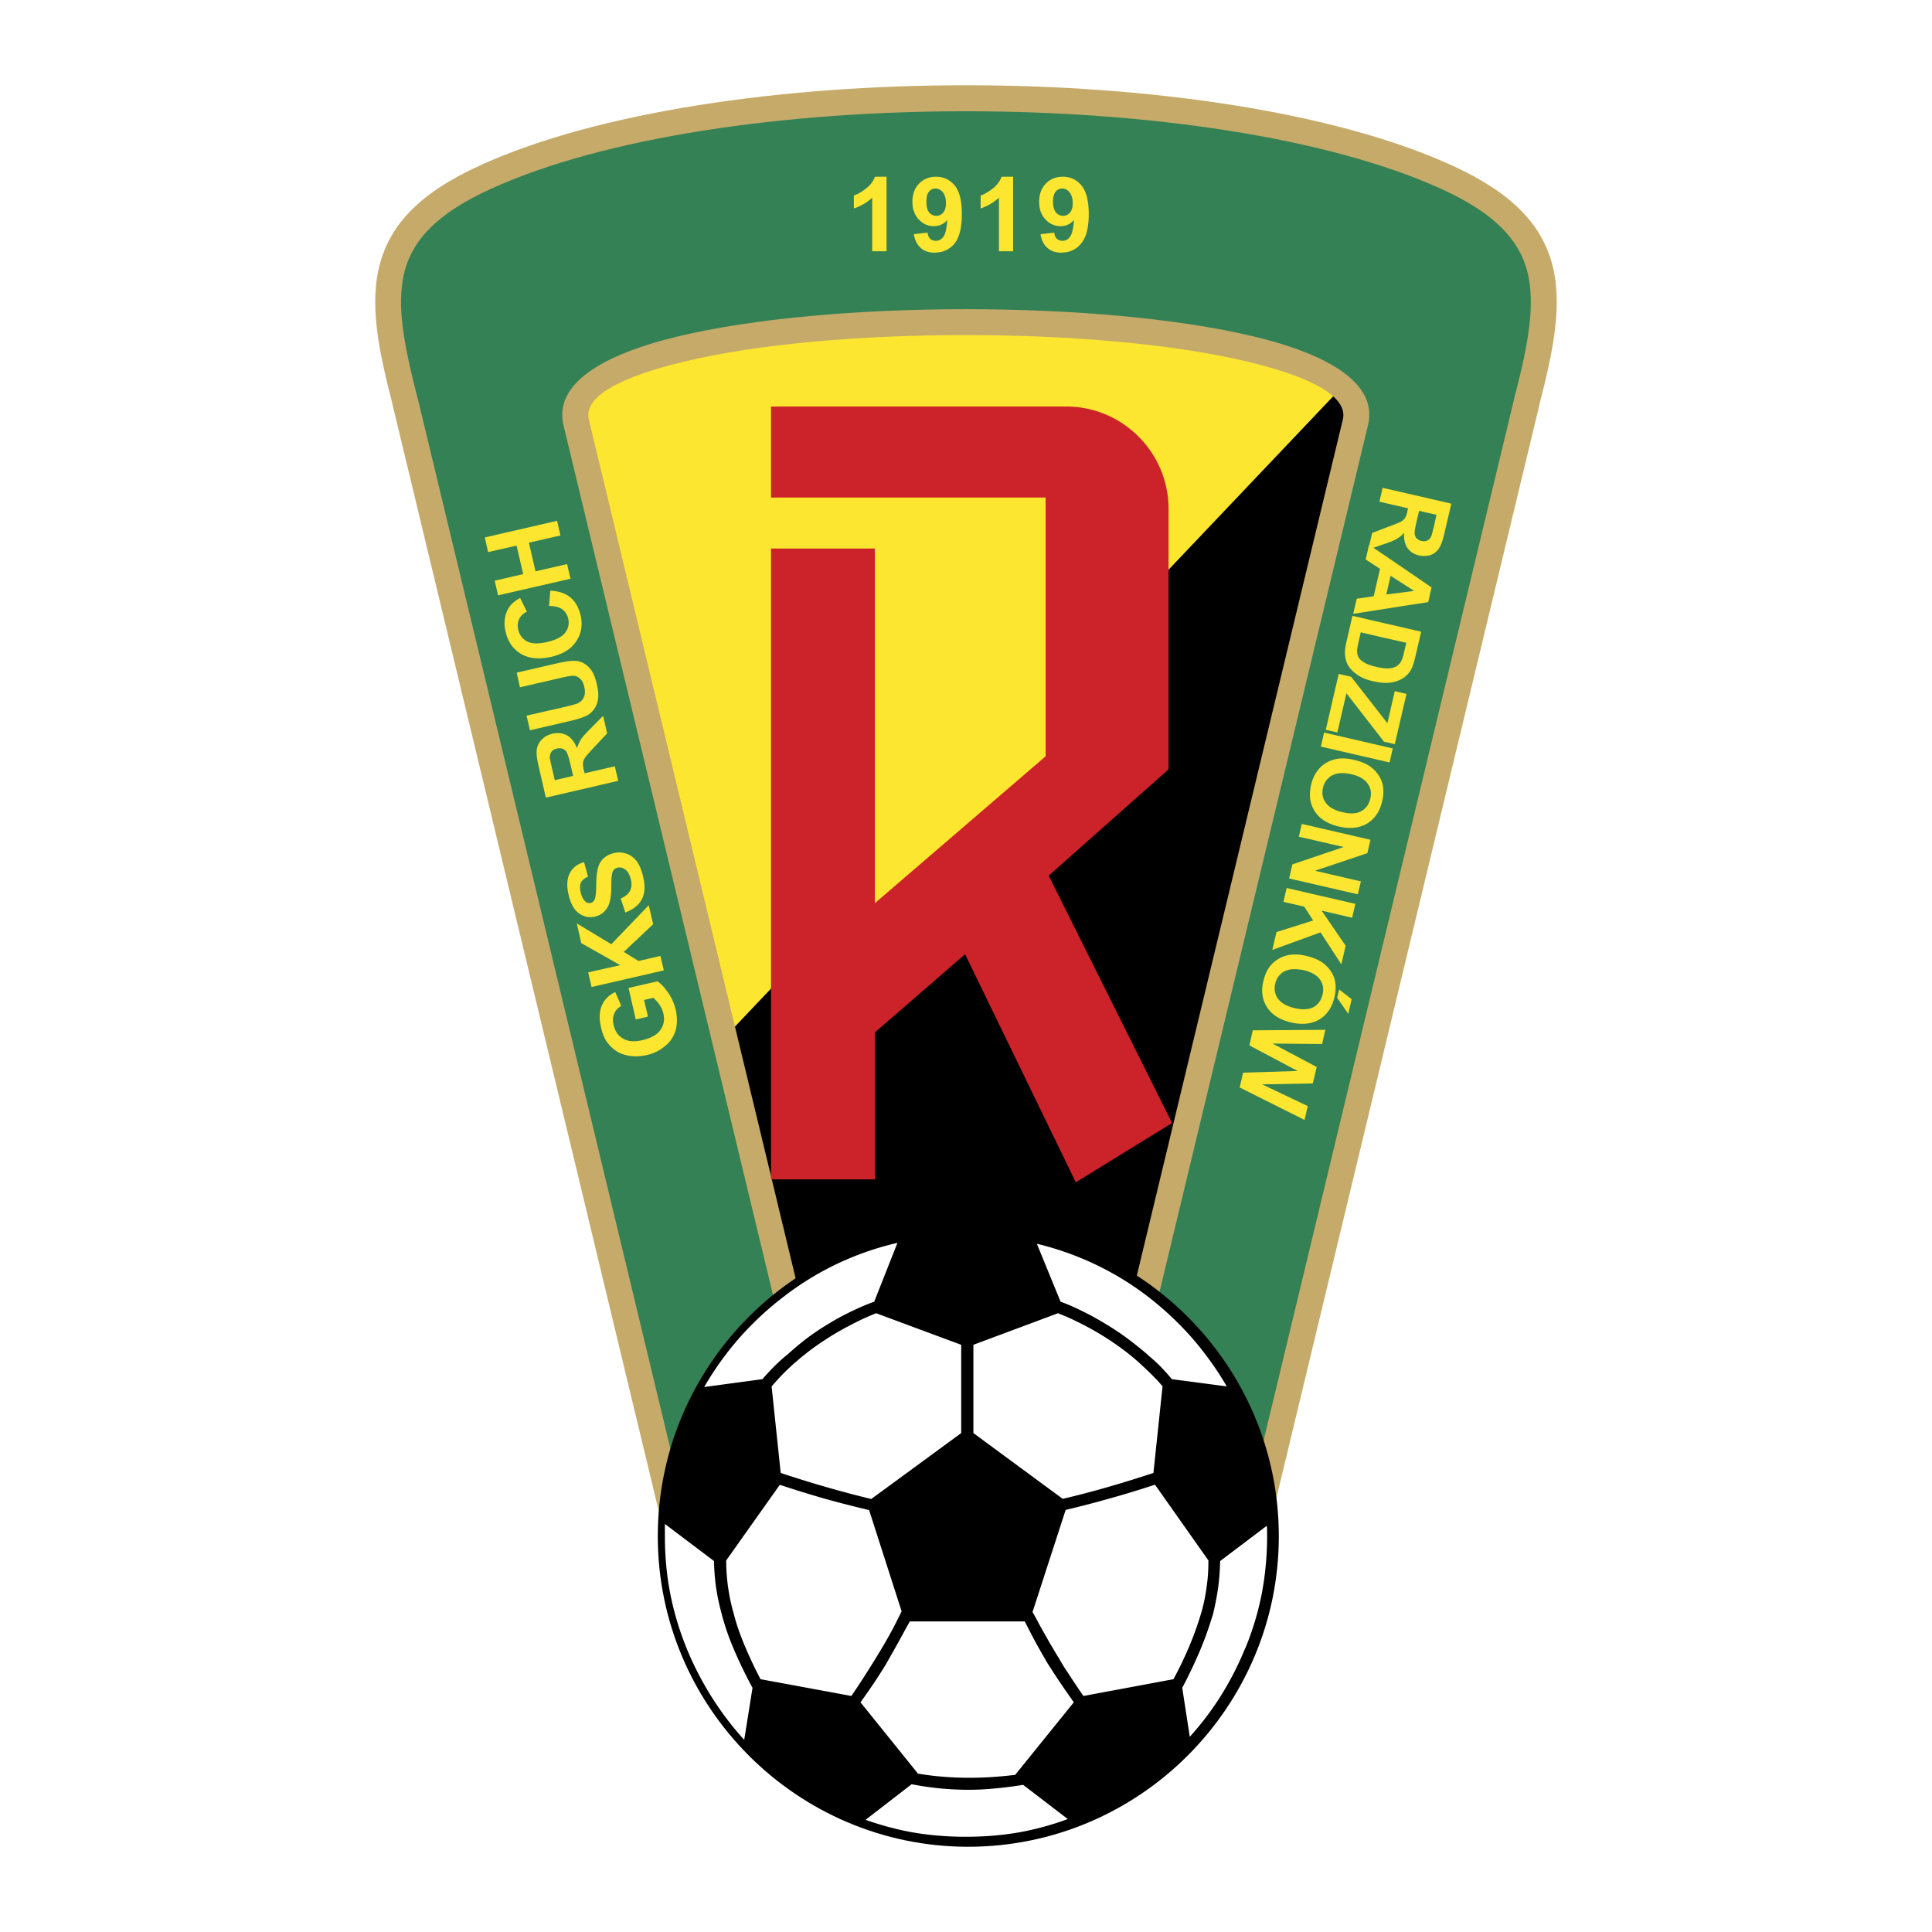
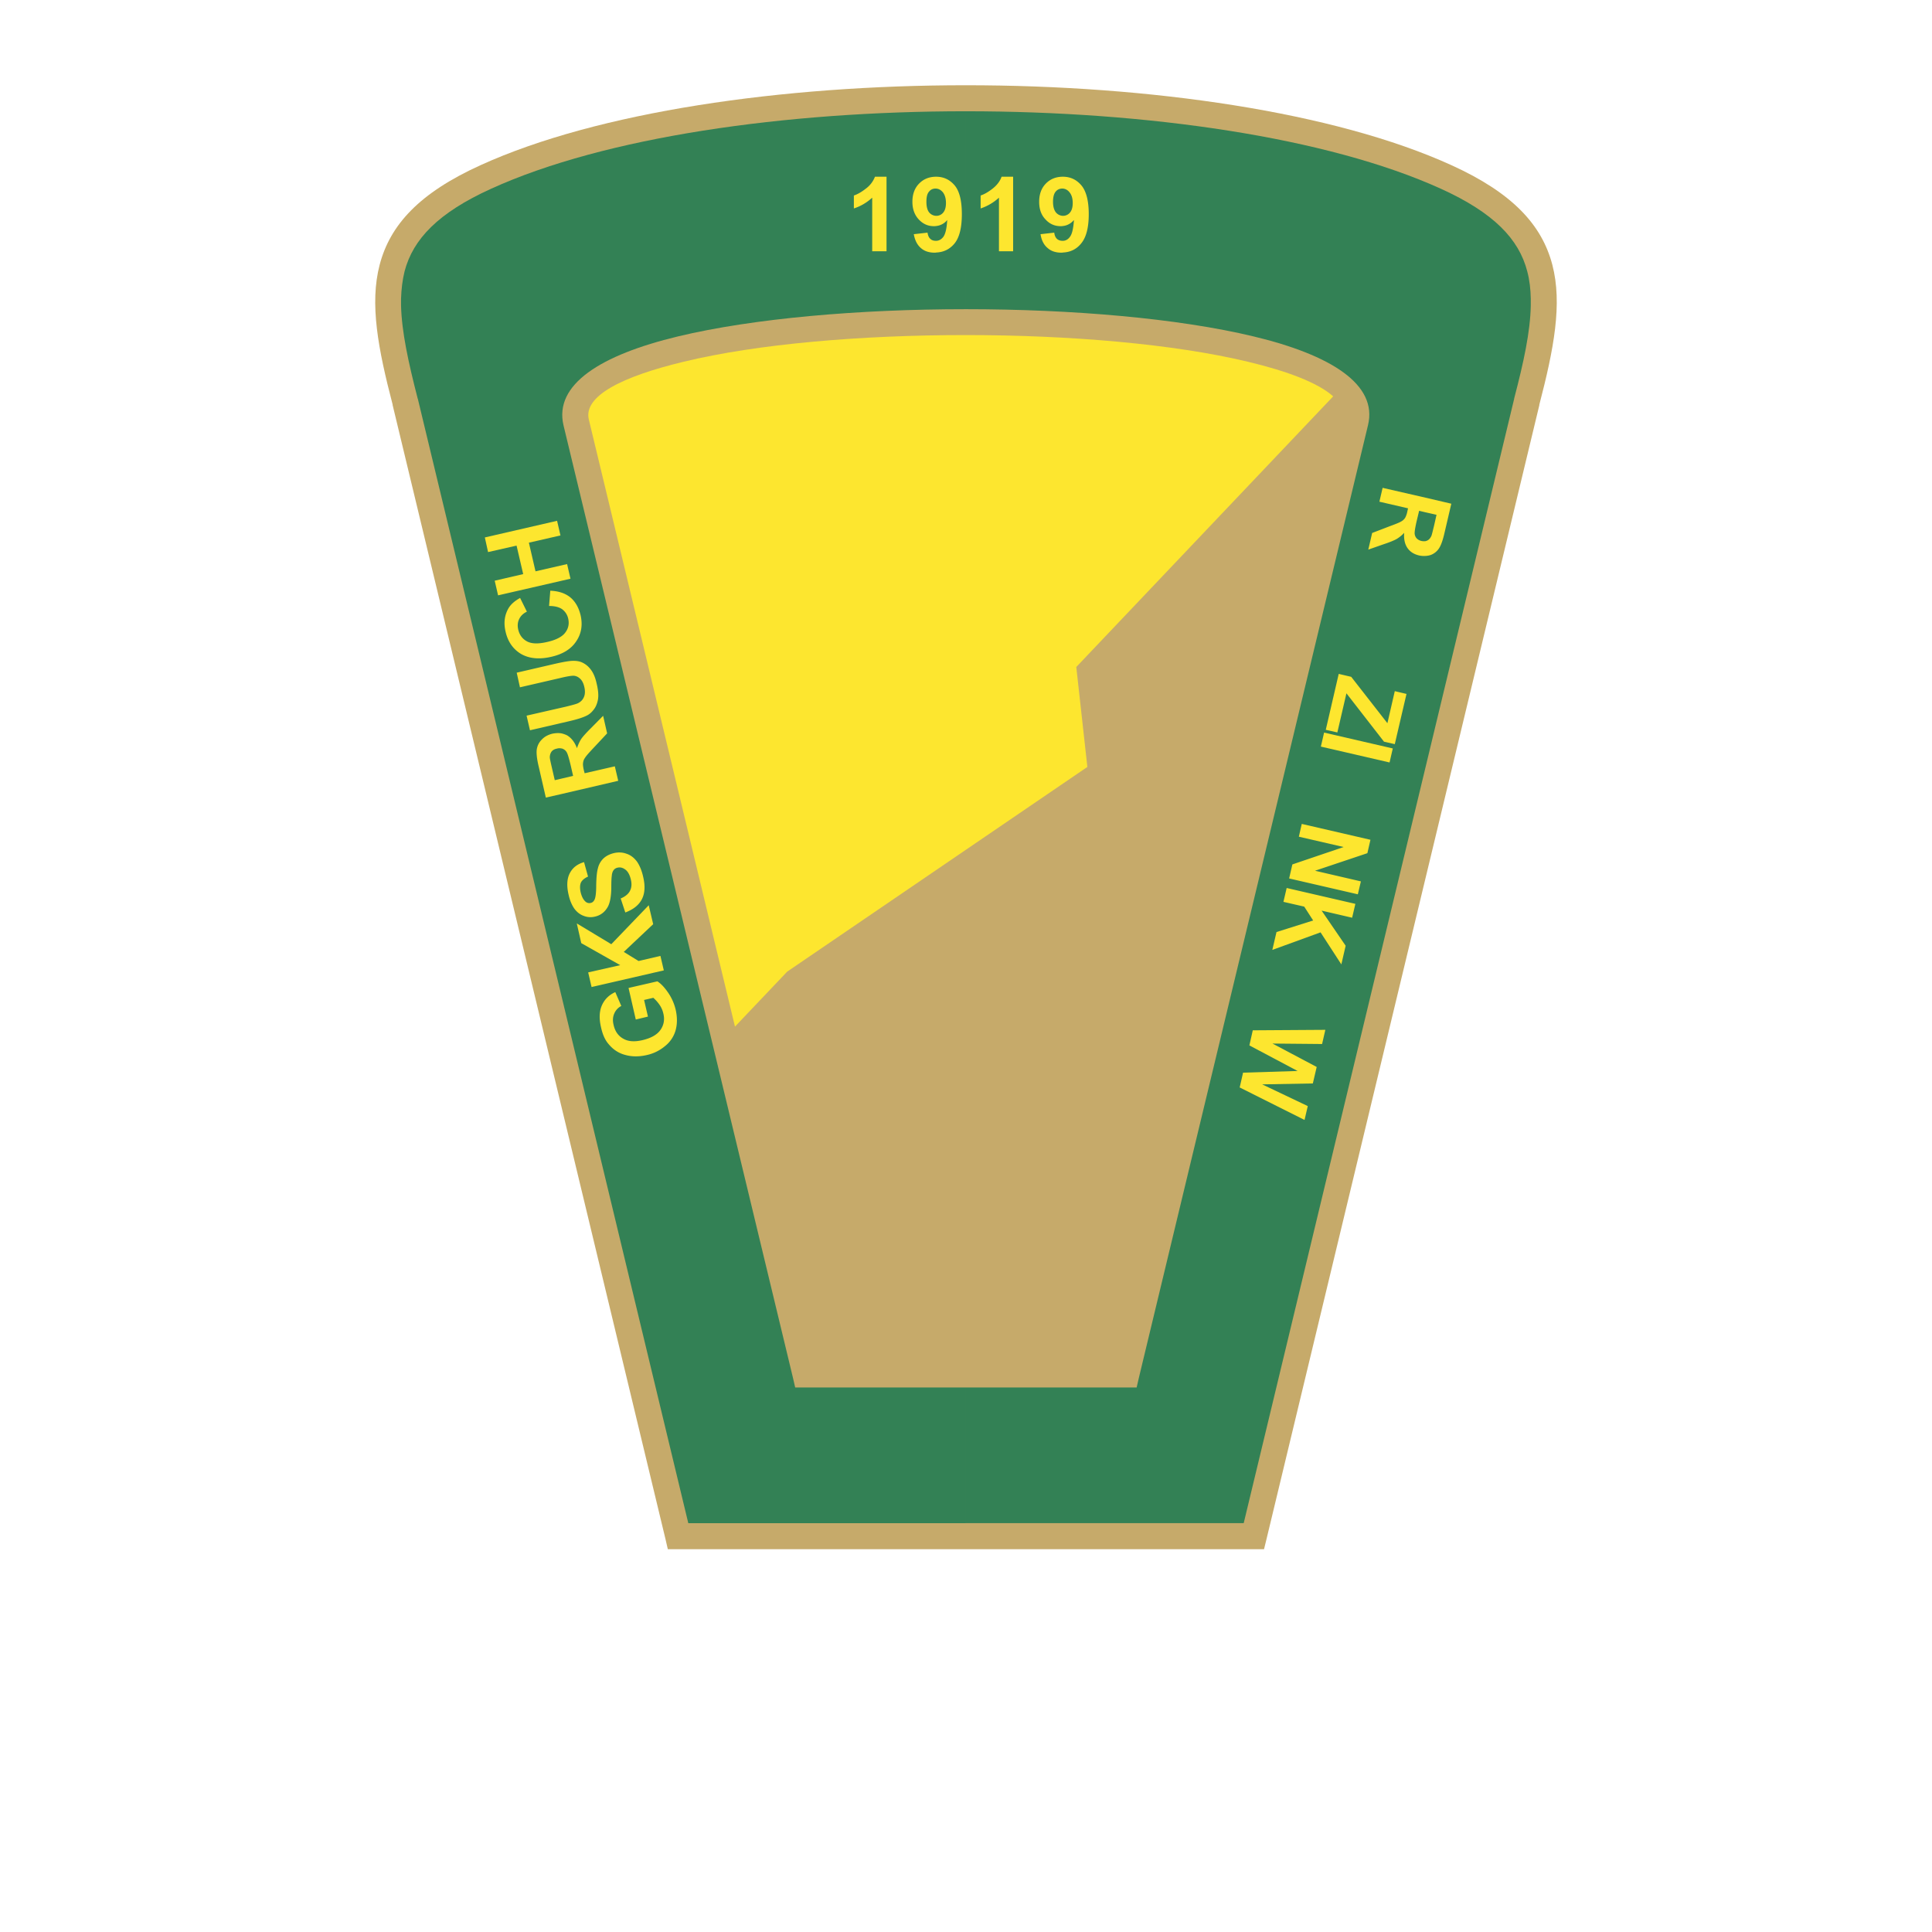
<svg xmlns="http://www.w3.org/2000/svg" width="2500" height="2500" viewBox="0 0 192.756 192.756">
  <g fill-rule="evenodd" clip-rule="evenodd">
    <path fill="#fff" d="M0 0h192.756v192.756H0V0z" />
    <path d="M126.113 154.563H66.628l-.23-.998L39.168 40.39l.015.016c-1.46-5.593-2.32-10.096-1.306-13.983 1.045-3.996 3.965-7.176 10.065-9.942 11.678-5.317 30.072-7.976 48.42-7.976 18.362 0 36.772 2.659 48.45 7.976 6.086 2.766 9.021 5.947 10.066 9.942 1.014 3.888.152 8.39-1.307 13.983l.016-.016-27.23 113.176-.244.997z" fill="#c6aa6a" />
    <path d="M124.084 151.967l26.984-112.176v-.031c.938-3.581 1.613-6.654 1.658-9.297v-.646c-.016-.968-.123-1.89-.354-2.75-.83-3.212-3.334-5.84-8.619-8.237-11.342-5.148-29.352-7.729-47.392-7.729h-.015v19.746c10.588 0 21.19.907 28.735 2.72 7.684 1.844 12.402 4.779 11.402 8.866l-22.85 94.996-.23.999H96.347v13.538h27.737v.001zM96.347 11.101c-18.01 0-36.004 2.566-47.345 7.729-5.286 2.397-7.791 5.025-8.636 8.237-.215.86-.323 1.782-.354 2.75v.646c.062 2.643.737 5.716 1.66 9.297l.015.031 26.984 112.176h27.675v-13.538h-17.01l-.23-.999-22.881-94.98c-.984-4.103 3.734-7.038 11.402-8.882 7.545-1.813 18.148-2.72 28.72-2.72V11.101z" fill="#338155" />
    <path d="M88.449 25.069H87.02v-5.348a4.964 4.964 0 0 1-1.829 1.076v-1.291c.369-.123.769-.353 1.199-.691a2.65 2.65 0 0 0 .906-1.184h1.153v7.438zM101.08 25.069h-1.414v-5.348a5.084 5.084 0 0 1-1.828 1.076v-1.291c.369-.123.768-.353 1.199-.691.43-.338.736-.738.891-1.184h1.152v7.438zM64.646 101.426l-1.214.292-.722-3.15 2.874-.66c.369.23.722.614 1.091 1.152.353.522.599 1.091.737 1.675.169.753.169 1.444-.016 2.09a3.082 3.082 0 0 1-1.075 1.567 4.233 4.233 0 0 1-1.813.876c-.753.169-1.46.169-2.121-.016-.661-.169-1.214-.537-1.66-1.075-.354-.399-.599-.953-.753-1.645-.215-.891-.185-1.629.077-2.228.261-.584.691-1.03 1.337-1.321l.599 1.382a1.501 1.501 0 0 0-.707.769c-.139.323-.169.691-.062 1.122.138.63.461 1.091.953 1.368.492.291 1.122.338 1.92.153.861-.2 1.46-.538 1.798-1.015.338-.477.445-1.029.292-1.644a2.47 2.47 0 0 0-.384-.876 3.837 3.837 0 0 0-.615-.691l-.922.215.386 1.66zM66.229 96.816l-7.208 1.66-.338-1.46 3.197-.722-3.888-2.198-.446-1.967 3.443 2.075 3.734-3.888.445 1.89-2.935 2.766 1.475.907 2.183-.507.338 1.444z" fill="#fde62f" />
    <path d="M62.387 91.038l-.461-1.398c.446-.185.768-.445.922-.753.169-.322.2-.691.092-1.137-.107-.461-.292-.799-.538-.983-.261-.2-.522-.262-.783-.2a.636.636 0 0 0-.399.246c-.092.123-.169.323-.185.6-.031.184-.046.599-.046 1.244-.016.814-.139 1.429-.338 1.798-.292.538-.738.876-1.306.999a1.82 1.82 0 0 1-1.106-.077c-.354-.123-.676-.369-.938-.722-.246-.354-.445-.814-.568-1.368-.215-.906-.169-1.628.123-2.182s.769-.907 1.414-1.091l.399 1.445c-.354.153-.584.354-.707.584-.107.246-.123.568-.03.983.107.43.261.737.492.937a.56.56 0 0 0 .507.123c.169-.031.292-.138.384-.323.107-.215.169-.691.169-1.444.015-.753.062-1.306.169-1.69a2 2 0 0 1 .538-.968c.277-.262.63-.446 1.091-.554.415-.092.83-.077 1.244.077.415.138.753.415 1.03.784.261.384.476.891.615 1.521.215.907.169 1.659-.139 2.243-.308.584-.862 1.014-1.645 1.306zM52.875 72.859l-.338-1.459 3.903-.891c.63-.154 1.03-.262 1.199-.338.292-.138.492-.338.614-.615.123-.276.138-.615.046-1.014-.092-.415-.261-.707-.476-.875-.215-.185-.446-.262-.707-.246s-.676.092-1.245.23l-3.996.922-.323-1.46 3.78-.876c.876-.2 1.491-.307 1.875-.307.369 0 .707.062.999.23.292.154.553.384.784.707s.415.768.538 1.337c.169.691.2 1.229.123 1.628-.077.385-.215.723-.431.984-.2.261-.43.461-.691.584-.399.2-.999.384-1.798.568l-3.856.891zM54.78 60.458l.123-1.521c.845.031 1.506.261 2.013.676.492.415.83 1.014 1.014 1.782.215.968.077 1.829-.446 2.597-.507.768-1.337 1.275-2.474 1.536-1.198.277-2.197.185-3.012-.276-.799-.477-1.322-1.214-1.552-2.213-.215-.891-.107-1.659.277-2.335.23-.4.63-.753 1.168-1.045l.676 1.368c-.354.169-.615.415-.769.737-.154.308-.185.676-.092 1.061.123.522.415.922.876 1.168.461.246 1.122.261 1.982.062.907-.2 1.521-.522 1.829-.938.322-.415.415-.892.292-1.414a1.575 1.575 0 0 0-.6-.922c-.306-.215-.752-.323-1.305-.323zM56.917 57.739l-7.223 1.659-.338-1.46 2.843-.66-.661-2.843-2.843.646-.322-1.46 7.207-1.66.337 1.46-3.15.722.661 2.858 3.151-.722.338 1.46zM133.564 67.235l1.247.292 3.611 4.626.736-3.197 1.168.277-1.168 5.01-1.076-.246-3.748-4.826-.906 3.904-1.155-.262 1.291-5.578zM132.105 73.09l6.854 1.583-.322 1.398-6.854-1.583.322-1.398zM129.877 82.202l6.853 1.583-.306 1.337-5.225 1.752 4.578 1.061-.306 1.29-6.854-1.582.322-1.399 5.118-1.736-4.471-1.03.291-1.276zM128.371 88.595l6.854 1.583-.323 1.383-3.043-.707 2.397 3.503-.43 1.86-2.074-3.196-4.811 1.751.416-1.782 3.657-1.153-.891-1.383-2.074-.476.322-1.383zM124.99 102.794l7.239-.047-.323 1.414-4.949-.046 4.41 2.336-.385 1.644-5.054.093 4.549 2.166-.323 1.383-6.47-3.242.337-1.475 5.442-.169-4.811-2.551.338-1.506z" fill="#fde62f" />
-     <path d="M96.593 122.278c17.073 0 30.995 13.922 30.995 30.995 0 17.057-13.922 30.979-30.995 30.979-17.058 0-30.964-13.922-30.964-30.979 0-17.073 13.907-30.995 30.964-30.995z" />
    <path d="M133.012 39.545c-1.49-1.337-4.518-2.505-8.527-3.458-7.361-1.767-17.75-2.658-28.137-2.658-10.388 0-20.776.876-28.121 2.658-6.162 1.476-10.034 3.427-9.481 5.763l14.583 60.575 5.209-5.485 29.949-20.422-1.105-9.973 25.63-27z" fill="#fde62f" />
-     <path d="M111.359 135.832l22.621-93.998c.184-.815-.17-1.583-.969-2.29L107.38 66.543l1.105 9.973-29.948 20.423-5.209 5.485 8.052 33.407h29.979v.001z" />
-     <path d="M76.924 40.559h29.457c5.609 0 10.205 4.58 10.205 10.188v26.016l-11.957 10.603 12.309 24.678-9.604 5.917-11.048-22.758-9.005 7.806v14.66H76.924V54.727h10.357v35.389l17.042-14.66V49.641H76.924v-9.082z" fill="#cc2229" />
-     <path d="M106.32 150.646l-3.305 10.188c.17.293.4.691.6 1.092.186.338.354.646.615 1.106.23.399.445.799.66 1.152.23.384.445.753.676 1.137h.016c.186.338.385.676.584.999.215.322.43.661.66.999.062.107.062.107.201.308.338.521.707 1.045 1.061 1.582l8.988-1.675a37.004 37.004 0 0 0 1.613-3.365 31.767 31.767 0 0 0 1.199-3.396v.015c.23-.845.4-1.69.508-2.551.123-.83.168-1.69.168-2.551l-5.332-7.561a93.343 93.343 0 0 1-4.318 1.321c-1.506.431-3.041.83-4.594 1.2zM105.553 131.022l-8.438 3.149v8.806l8.912 6.562c1.338-.308 2.752-.677 4.258-1.106s3.104-.922 4.793-1.476l.908-8.636c-.23-.292-.523-.614-.893-.983-.383-.399-.875-.86-1.443-1.383a23.921 23.921 0 0 0-1.951-1.567 28.248 28.248 0 0 0-4.227-2.52 22.472 22.472 0 0 0-1.919-.846zM87.419 131.022c-.599.23-1.229.507-1.875.83-.676.338-1.383.706-2.121 1.137-.722.43-1.429.892-2.121 1.383a23.981 23.981 0 0 0-1.982 1.583h-.016.016-.016c-.445.399-.875.814-1.275 1.214-.369.384-.707.769-1.045 1.152l.907 8.636c1.675.554 3.273 1.046 4.779 1.476s2.919.799 4.256 1.122l8.974-6.577v-8.806l-8.481-3.15zM122.393 138.321a29.908 29.908 0 0 0-2.09-3.135 28.405 28.405 0 0 0-2.734-3.15c-2.059-2.059-4.318-3.765-6.762-5.102a29.611 29.611 0 0 0-7.359-2.843l2.365 5.778c.631.23 1.291.507 1.967.845a26.51 26.51 0 0 1 2.229 1.198c.783.461 1.553.953 2.289 1.491a37.234 37.234 0 0 1 2.168 1.721v.016-.016.016c.43.354.859.737 1.291 1.168.383.399.783.829 1.152 1.29l5.484.723zM118.705 173.28a29.46 29.46 0 0 0 2.982-3.903 30.799 30.799 0 0 0 2.551-4.948h.014a28.806 28.806 0 0 0 1.631-5.408c.352-1.859.537-3.78.537-5.747 0-.323 0-.615-.016-.876-.016-.062-.016-.107-.016-.17l-4.656 3.52c-.016.83-.076 1.69-.184 2.566a28.768 28.768 0 0 1-.553 2.843l-.016.016a34.912 34.912 0 0 1-1.275 3.55 47.012 47.012 0 0 1-1.752 3.672l.753 4.885zM66.336 152.044v1.229c0 1.997.184 3.949.553 5.823a29.937 29.937 0 0 0 1.675 5.502 31.723 31.723 0 0 0 2.628 5.009 30.849 30.849 0 0 0 3.058 3.98l.83-5.194a44.032 44.032 0 0 1-1.875-3.872 24.008 24.008 0 0 1-1.168-3.365 23.986 23.986 0 0 1-.599-2.797 21.989 21.989 0 0 1-.2-2.612l-4.902-3.703zM89.54 123.999a29.595 29.595 0 0 0-5.655 1.922 29.354 29.354 0 0 0-5.547 3.334 31.135 31.135 0 0 0-4.702 4.38 31.373 31.373 0 0 0-3.381 4.748l5.809-.784c.431-.491.845-.937 1.245-1.336.445-.431.86-.814 1.26-1.122a28.157 28.157 0 0 1 2.09-1.736 27.69 27.69 0 0 1 2.274-1.491c.768-.461 1.537-.86 2.274-1.198a19.648 19.648 0 0 1 2.013-.845l2.32-5.872zM102.078 178.075a38.09 38.09 0 0 1-2.766.353c-.922.093-1.797.139-2.643.139-.937 0-1.905-.046-2.889-.139a30.66 30.66 0 0 1-2.828-.414l-4.594 3.55c1.475.521 2.997.937 4.563 1.229 1.737.308 3.55.461 5.409.461 1.936 0 3.78-.153 5.547-.476a28.981 28.981 0 0 0 4.656-1.291l-4.455-3.412zM91.583 176.953c.814.138 1.645.246 2.489.308.876.076 1.736.107 2.597.107.754 0 1.538-.016 2.368-.077.736-.046 1.49-.123 2.258-.215l.016-.03 5.824-7.208a85.015 85.015 0 0 1-2.598-3.856c-.414-.691-.814-1.414-1.229-2.151-.354-.677-.723-1.368-1.061-2.06H90.769c-.123.23-.246.446-.369.661-.261.477-.522.968-.738 1.353-.246.445-.492.891-.753 1.337-.123.215-.246.445-.477.845v.016a78.763 78.763 0 0 1-1.229 1.921 77.659 77.659 0 0 1-1.352 1.936l5.732 7.113zM77.8 148.141l-5.348 7.545c0 .86.061 1.706.169 2.535.123.876.292 1.722.522 2.566h.015c.215.953.569 1.998 1.03 3.135a42.977 42.977 0 0 0 1.69 3.611l9.066 1.675c.431-.645.861-1.275 1.261-1.905.415-.646.829-1.307 1.244-1.982.477-.783.938-1.552 1.368-2.336.4-.737.784-1.49 1.137-2.228l-3.243-10.096a114.36 114.36 0 0 1-4.487-1.153 123.26 123.26 0 0 1-4.424-1.367z" fill="#fff" />
    <path d="M106.043 22.549c-.076.015-.152.015-.23.015-.584 0-1.09-.215-1.506-.676-.43-.446-.629-1.03-.629-1.752 0-.753.215-1.352.66-1.813.445-.461 1.014-.691 1.705-.691.754 0 1.367.292 1.859.876.477.584.723 1.537.723 2.858 0 1.367-.262 2.335-.768 2.935-.461.569-1.076.861-1.814.892-.045.015-.092.015-.139.015-.582 0-1.045-.154-1.396-.476-.369-.308-.6-.769-.693-1.368l1.369-.154c.029.276.123.477.26.614.154.139.34.2.568.2h.031c.277 0 .523-.139.707-.399.215-.277.338-.83.4-1.675-.308.354-.677.553-1.107.599zm0-3.734h-.061a.816.816 0 0 0-.66.307c-.17.2-.262.538-.262 1.014s.107.83.291 1.06a.943.943 0 0 0 .691.338h.016a.89.89 0 0 0 .691-.323c.186-.215.277-.538.277-.953 0-.461-.107-.814-.322-1.076-.184-.228-.415-.351-.661-.367zM93.397 22.549c-.077.015-.154.015-.23.015-.584 0-1.076-.215-1.506-.676-.415-.446-.63-1.03-.63-1.752 0-.753.215-1.352.661-1.813.446-.461 1.014-.691 1.706-.691.753 0 1.367.292 1.859.876.477.584.707 1.537.707 2.858 0 1.367-.246 2.335-.738 2.935-.476.569-1.075.861-1.828.892-.046.015-.092.015-.139.015-.584 0-1.045-.154-1.398-.476-.354-.308-.584-.769-.691-1.368l1.368-.154c.046.276.123.477.277.614.138.139.322.2.553.2h.031c.276 0 .522-.139.722-.399.2-.277.338-.83.384-1.675a1.607 1.607 0 0 1-1.108.599zm0-3.734h-.062a.772.772 0 0 0-.646.307c-.185.2-.261.538-.261 1.014s.092.83.276 1.06a.94.94 0 0 0 .692.338h.015a.872.872 0 0 0 .692-.323c.184-.215.276-.538.276-.953 0-.461-.107-.814-.308-1.076-.198-.228-.413-.351-.674-.367zM56.01 79.222l-1.552.353-.707-3.073c-.185-.768-.246-1.337-.2-1.721.062-.384.215-.707.507-.999.276-.292.63-.476 1.061-.584.322-.062.614-.077.891-.03.2.046.384.107.569.2.415.246.753.661.983 1.275.123-.354.261-.661.43-.922.169-.246.507-.614.983-1.091l1.199-1.214.399 1.752-1.322 1.414c-.476.507-.768.83-.876 1.014a1.01 1.01 0 0 0-.2.507c-.031.169 0 .415.077.752l.077.292 3.012-.691.339 1.444-5.67 1.322zm0-4.549a.879.879 0 0 0-.446.016c-.246.046-.43.153-.553.322a1 1 0 0 0-.154.615c.016.123.092.477.23 1.076l.262 1.137.661-.154 1.168-.276-.246-1.076c-.169-.691-.292-1.122-.399-1.291a.78.78 0 0 0-.4-.338.282.282 0 0 0-.123-.031zM137.945 48.672l4.287.983 2.566.6-.678 2.904c-.168.738-.354 1.261-.553 1.553a1.693 1.693 0 0 1-.83.661 1.956 1.956 0 0 1-.506.092c-.215.015-.432 0-.646-.046-.521-.123-.906-.369-1.168-.753-.26-.384-.369-.876-.322-1.506a3.413 3.413 0 0 1-.752.615c-.246.138-.678.322-1.291.522l-1.537.538.385-1.66 1.721-.661c.629-.23 1.014-.384 1.184-.492.168-.092.291-.215.383-.354.078-.138.17-.354.23-.676l.062-.277-2.859-.661.324-1.382zm4.287 2.444l-.646-.154-.246 1.03c-.152.661-.215 1.091-.199 1.26a.8.8 0 0 0 .199.461.948.948 0 0 0 .492.261c.139.031.277.031.4.015a.996.996 0 0 0 .199-.077c.17-.092.291-.246.385-.461.045-.107.123-.445.26-.999l.246-1.091-1.09-.245z" fill="#fde62f" />
-     <path d="M135.01 61.242l.354-1.506 1.689-.246.631-2.735-1.43-.938.338-1.459 3.105 2.105 3.133 2.151-.338 1.46-2.795.43-4.687.738zm4.687-3.18l-.953-.615-.432 1.859 1.385-.169 1.383-.184-1.383-.891zM137.852 68.111a7.511 7.511 0 0 1-.891-.153c-.553-.123-1.029-.308-1.398-.538-.461-.292-.814-.63-1.045-1.015-.184-.292-.291-.661-.322-1.106-.031-.322.016-.752.139-1.26l.598-2.597 2.92.676 3.936.907-.584 2.52c-.139.584-.277.999-.432 1.275a2.33 2.33 0 0 1-.875.892 3.025 3.025 0 0 1-1.26.399 3.322 3.322 0 0 1-.786 0zm0-4.533l-2.09-.492-.23 1.03c-.092.399-.137.676-.137.86.014.23.061.445.168.63.092.169.293.338.568.507.293.169.691.308 1.23.431.168.046.338.077.49.092.309.061.555.061.754.046.307-.031.568-.107.752-.23.201-.138.369-.323.477-.569.094-.184.201-.553.324-1.122l.152-.63-2.458-.553zM134.35 82.587a4.841 4.841 0 0 1-.77-.123c-1.105-.262-1.904-.753-2.396-1.506a3.048 3.048 0 0 1-.492-1.613v-.169c.016-.261.047-.553.107-.845.246-1.014.738-1.752 1.506-2.213.584-.354 1.26-.507 2.045-.43.23.016.475.062.721.123.707.154 1.275.399 1.691.707.322.246.584.522.799.86.215.338.354.677.414 1.03.078.477.062.984-.076 1.537-.23 1.014-.738 1.752-1.49 2.213-.585.352-1.276.49-2.059.429zm0-5.425c-.568-.077-1.061 0-1.445.2a1.816 1.816 0 0 0-.906 1.229c-.139.553-.047 1.06.275 1.506.324.445.877.752 1.66.937.154.031.293.062.416.077.598.092 1.09.031 1.475-.185.461-.261.752-.676.891-1.244.139-.569.047-1.076-.275-1.506-.309-.446-.846-.753-1.645-.937-.155-.031-.294-.061-.446-.077zM129.586 102.133a4.841 4.841 0 0 1-.77-.123c-1.105-.261-1.904-.753-2.396-1.506a3.072 3.072 0 0 1-.492-1.613v-.169a4.43 4.43 0 0 1 .123-.846c.23-1.014.723-1.751 1.49-2.197.584-.354 1.275-.507 2.045-.43a4.3 4.3 0 0 1 .736.123c.691.154 1.26.4 1.676.707.322.246.584.522.799.846.215.338.354.676.414 1.029.078.477.062.983-.076 1.536-.23 1.015-.738 1.752-1.49 2.214-.584.352-1.276.49-2.059.429zm0-5.409c-.568-.076-1.061 0-1.445.185a1.814 1.814 0 0 0-.906 1.229c-.139.553-.047 1.061.275 1.506.324.445.877.753 1.66.938.154.03.293.062.416.076.598.093 1.09.016 1.475-.184.461-.262.752-.677.891-1.245s.047-1.075-.262-1.506c-.322-.445-.859-.753-1.658-.938a4.675 4.675 0 0 0-.446-.061zm4.025 1.998l1.244.968-.338 1.46-1.105-1.598.199-.83z" fill="#fde62f" />
  </g>
</svg>